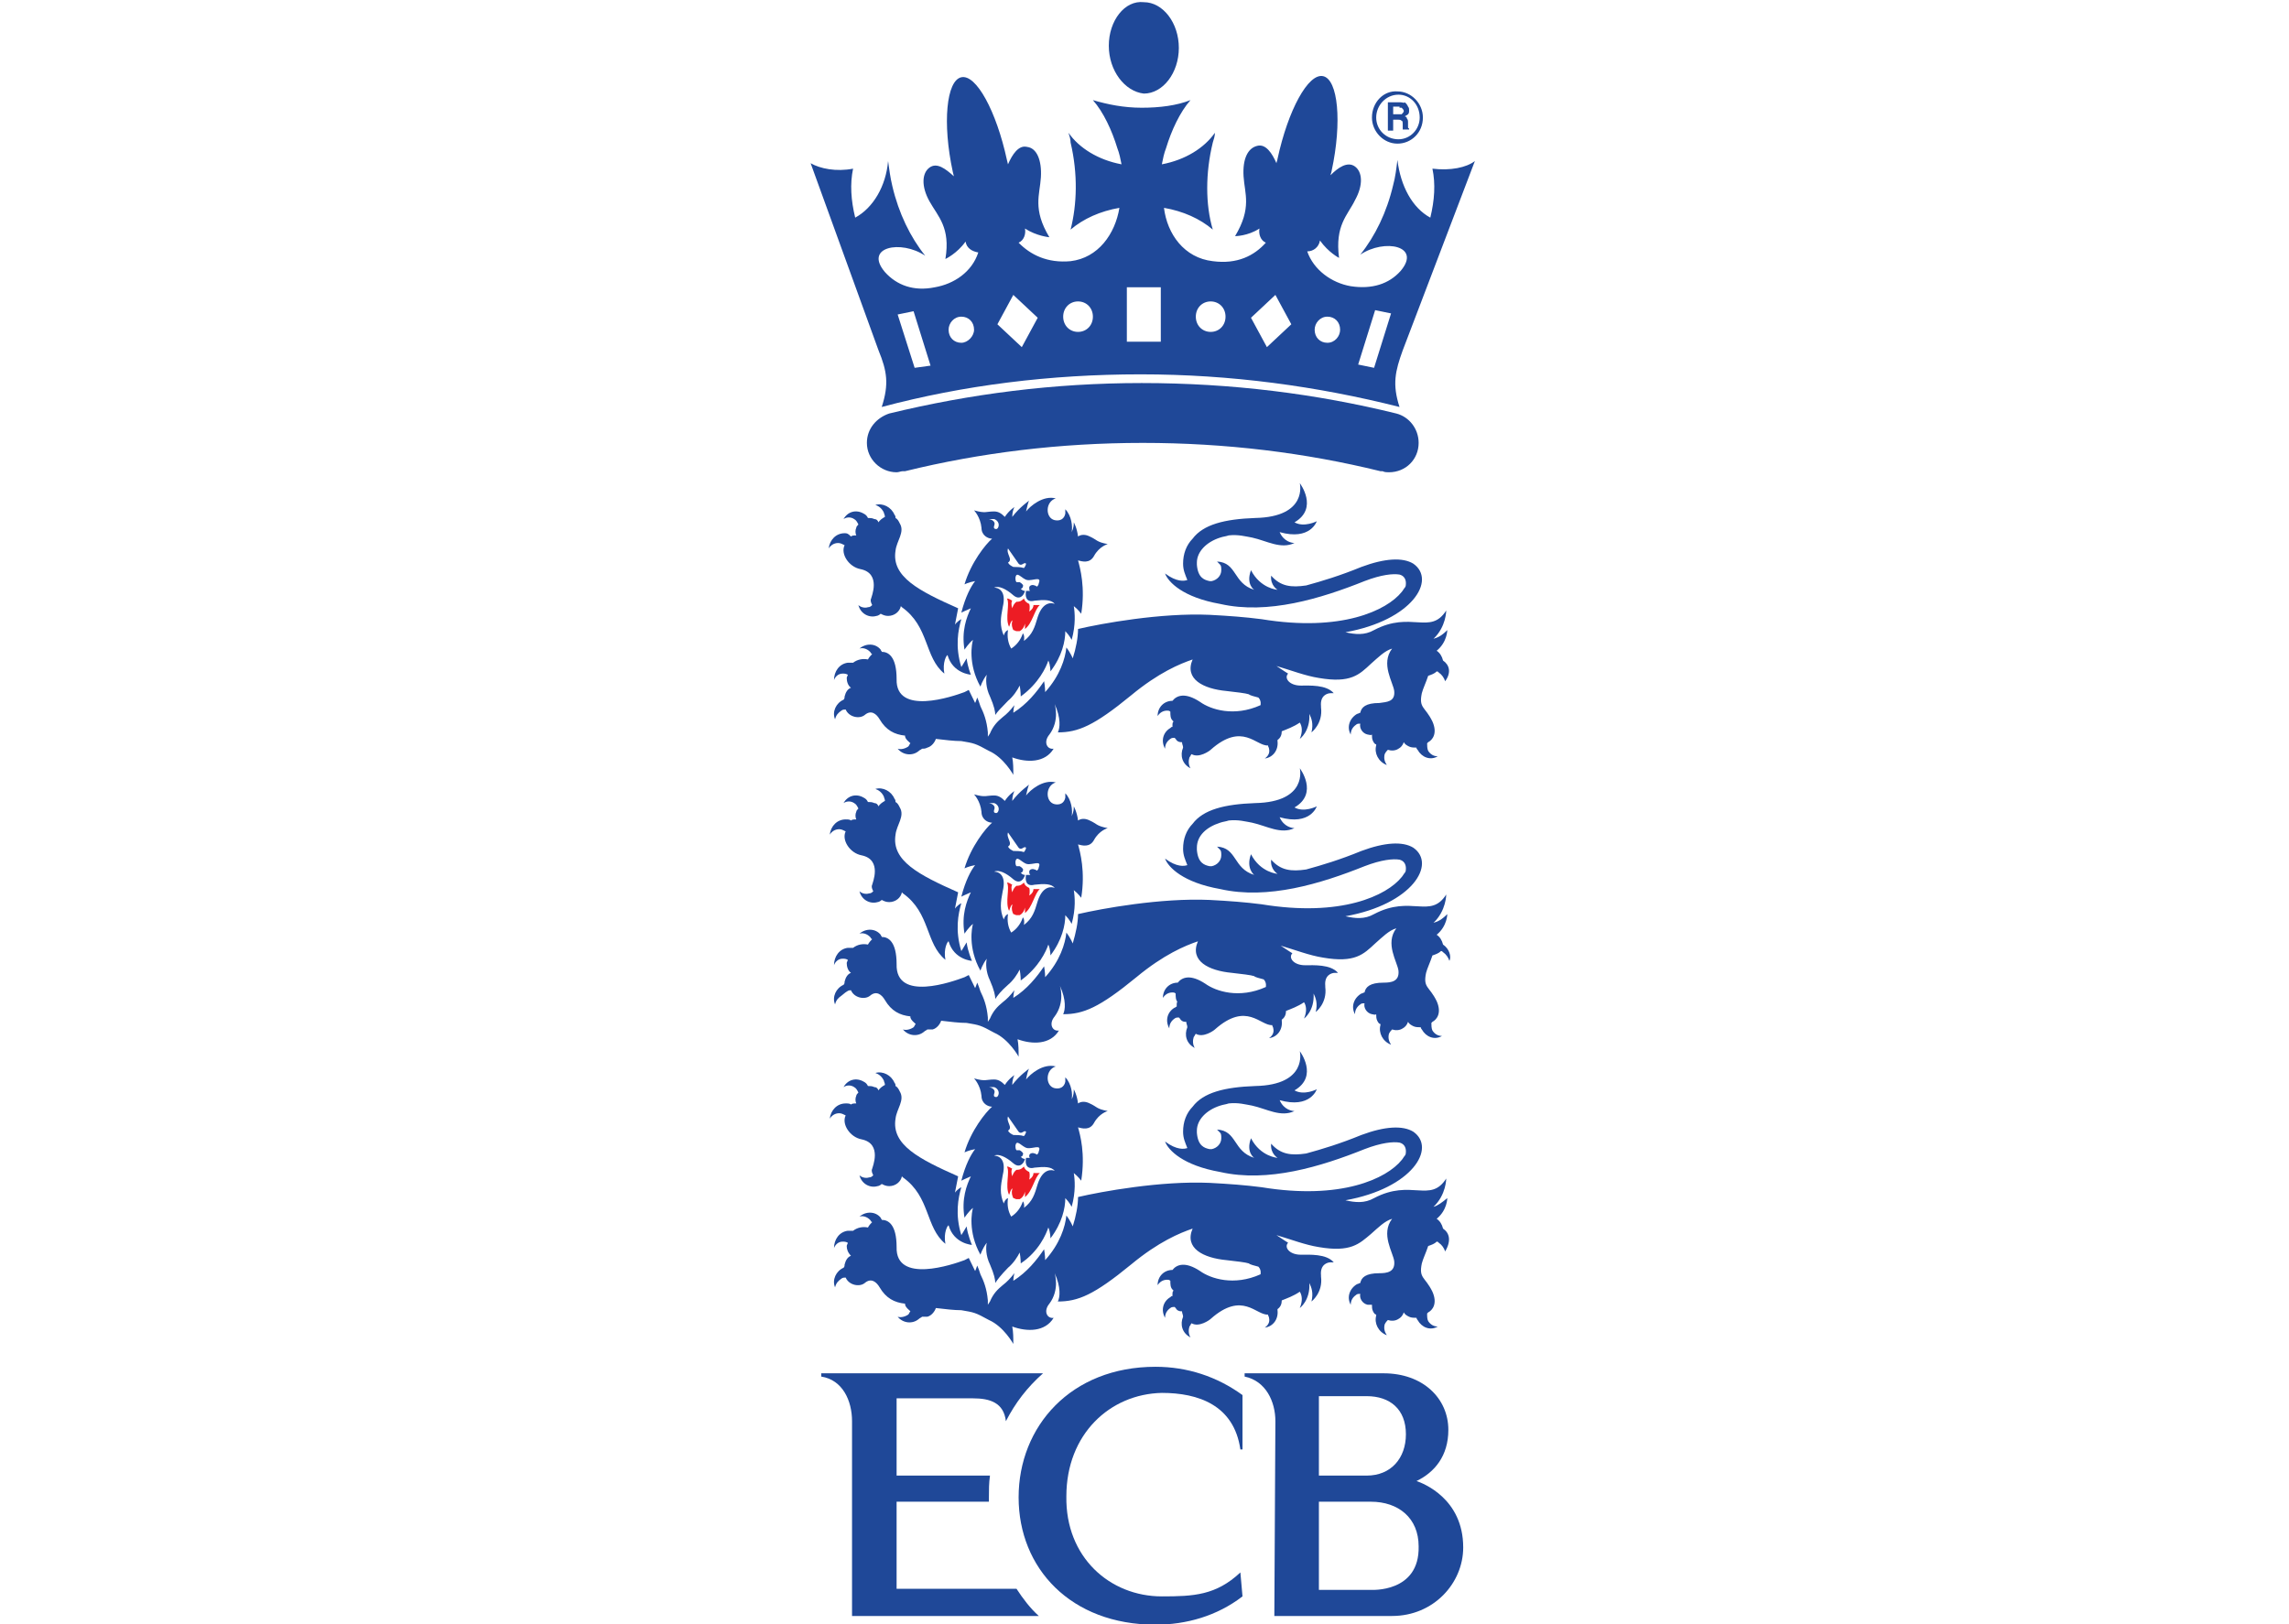
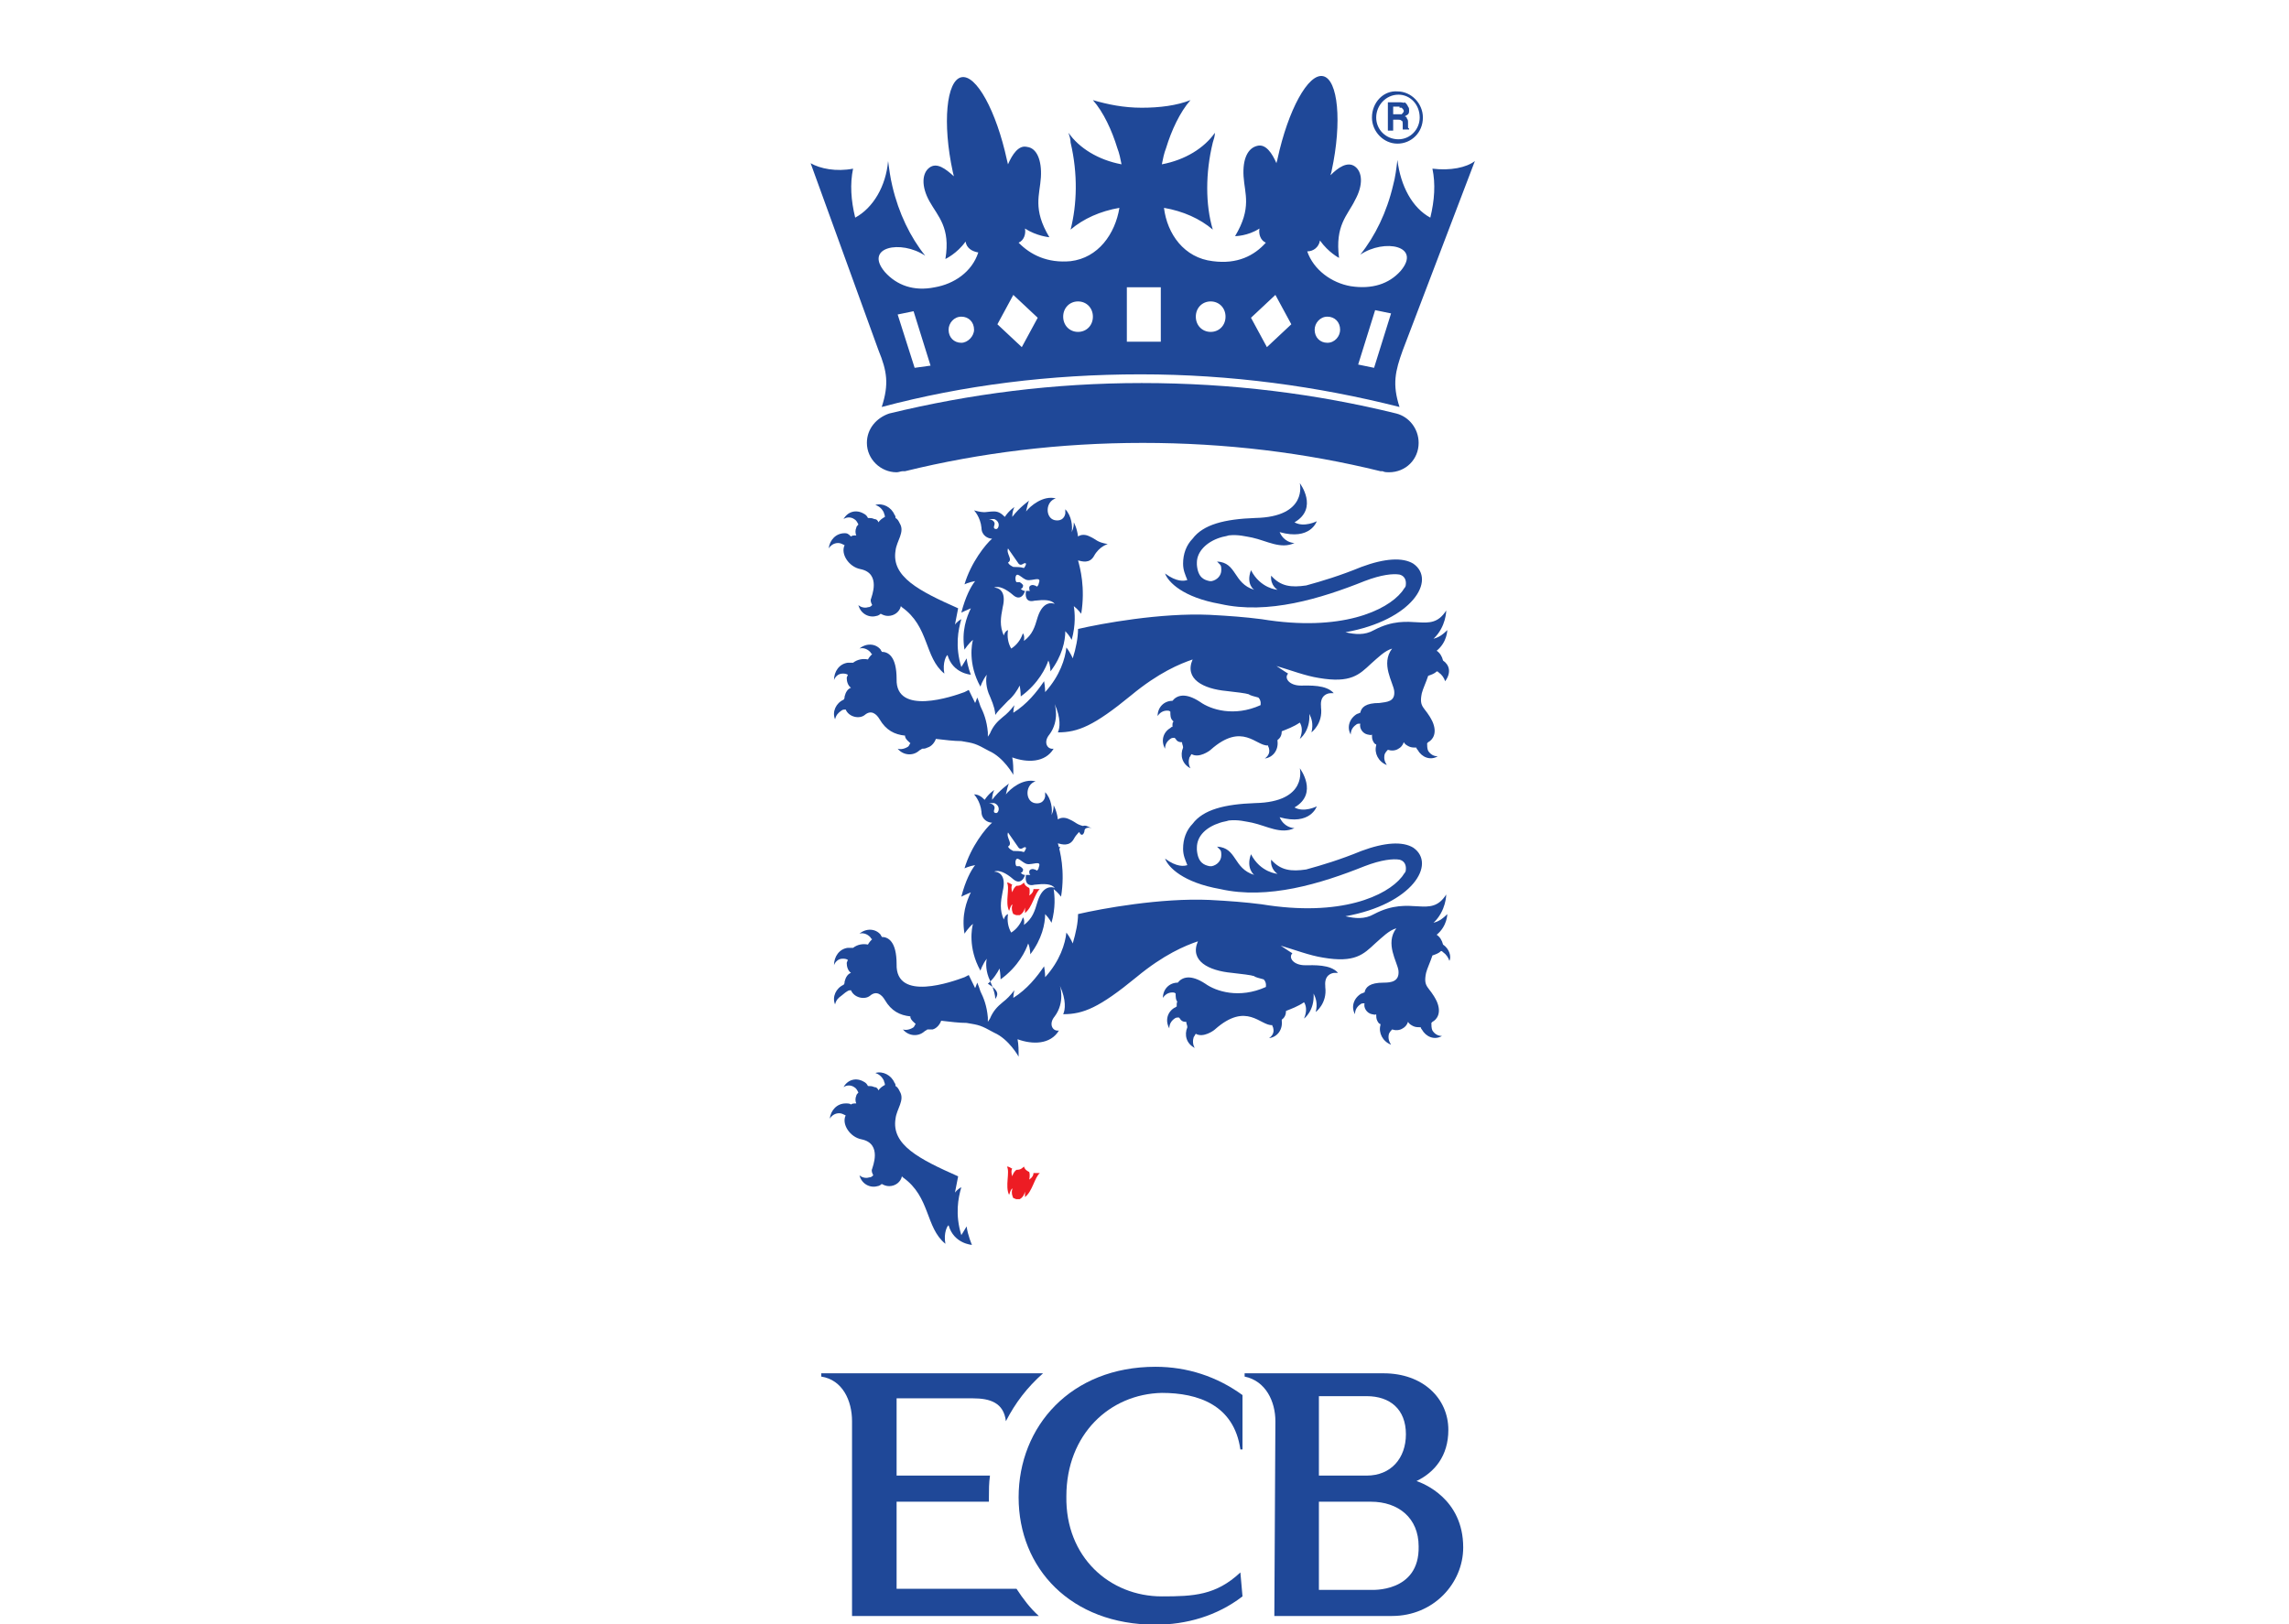
<svg xmlns="http://www.w3.org/2000/svg" viewBox="0 0 310 220">
  <g transform="scale(1.437,-1.474)">
    <g>
-       <path fill="#1F4898" d="M104.5-4.2c0,2.3,1.5,4.2,3.3,4.c1.8,0,3.3-1.9,3.3-4.2c0-2.3-1.5-4.2-3.3-4.2C106-8.4,104.5-6.5,104.5-4.2" />
-     </g>
+       </g>
    <g>
      <path fill="#1F4898" d="M131.6-38c1.2-0.3,2.1-1.4,2.1-2.7c0-1.5-1.2-2.7-2.8-2.7c-0.2,0-0.4,0-0.6,0.1c-0.1,0-0.1,0-0.2,0c-7.1,1.7-14.6,2.6-22.4,2.6c-7.8,0-15.3-0.9-22.4-2.6c-0.1,0-0.1,0-0.2,0c-0.2,0-0.4-0.1-0.6-0.1c-1.5,0-2.8,1.2-2.8,2.7c0,1.3,0.9,2.3,2.1,2.7c7.6,1.8,15.5,2.8,23.8,2.8C116.1-35.2,124.1-36.2,131.6-38L131.6-38z" />
    </g>
    <g>
      <path fill="#1F4898" d="M139-14.8c-0.8-0.6-2.3-0.9-4-0.7c0.3-1.4,0.2-2.9-0.2-4.5c-1.7,0.9-2.8,2.9-3.1,5.3c-0.1-0.8-0.2-1.6-0.4-2.3c-0.6-2.5-1.7-4.7-3.1-6.4c2.3,1.5,5.8,0.8,3.8-1.5c-1.1-1.2-2.7-1.7-4.7-1.4c-1.8,0.3-3.5,1.5-4.1,3.2c0.6,0,1.1,0.4,1.2,1c0.8-1.1,1.8-1.6,1.8-1.6c-0.4,3,0.8,3.9,1.5,5.3c0.8,1.4,0.7,2.6,0,3.1c-0.7,0.5-1.6-0.1-2.3-0.8c0,0.1,0.1,0.3,0.1,0.4c1,4.5,0.6,8.4-0.8,8.7c-1.4,0.3-3.3-3.1-4.3-7.6c0-0.1-0.1-0.3-0.1-0.4c-0.4,0.9-1,1.8-1.8,1.6c-0.9-0.2-1.4-1.2-1.3-2.8c0.1-1.6,0.8-2.9-0.8-5.5c0,0,1.2,0,2.3,0.7c-0.1-0.5,0.1-1.1,0.6-1.3c-1.1-1.2-2.7-2-5-1.7c-2.7,0.3-4.3,2.5-4.6,4.9c1.8-0.3,3.4-1,4.6-2c-0.7,2.3-0.7,5.2,0,8c0.1,0.3,0.2,0.6,0.2,0.9c-1-1.4-2.8-2.5-5-2.9c0.1,0.5,0.2,1,0.4,1.5c0.5,1.6,1.3,3.3,2.3,4.4c-1.3-0.5-2.9-0.7-4.6-0.7c-1.7,0-3.2,0.3-4.6,0.7c1-1.1,1.8-2.8,2.3-4.4c0.2-0.5,0.3-1,0.4-1.5c-2.2,0.4-4,1.5-5,2.9c0.1-0.3,0.2-0.6,0.2-0.9c0.7-2.9,0.6-5.7,0-8c1.2,1,2.8,1.7,4.6,2c-0.4-2.4-2-4.6-4.6-4.9c-2.2-0.2-3.8,0.6-4.9,1.7c0.5,0.2,0.7,0.8,0.6,1.3c1.1-0.7,2.3-0.8,2.3-0.8c-1.6,2.6-0.9,3.9-0.8,5.5c0.1,1.6-0.4,2.7-1.3,2.8c-0.8,0.2-1.4-0.7-1.8-1.6l-0.1,0.4c-1,4.5-2.9,7.9-4.3,7.6c-1.4-0.3-1.8-4.2-0.8-8.7l0.1-0.4c-0.8,0.7-1.6,1.3-2.3,0.8c-0.7-0.5-0.8-1.7,0-3.1c0.8-1.4,2-2.4,1.5-5.3c0,0,1.1,0.5,1.9,1.6c0.1-0.6,0.6-0.9,1.2-1c-0.6-1.8-2.3-2.9-4.1-3.2c-2-0.4-3.6,0.2-4.7,1.4c-2,2.3,1.5,3,3.8,1.5c-1.4,1.7-2.5,3.9-3.1,6.4c-0.2,0.8-0.3,1.6-0.4,2.3c-0.2-2.3-1.4-4.3-3.1-5.2c-0.4,1.6-0.5,3.1-0.2,4.5c-1.6-0.3-3.1,0-4,0.5l6.4-17.2c0.8-1.9,1-3.1,0.3-5.2c7.7,2,15.9,3,24.4,3c8.5,0,16.7-1.1,24.4-3c-0.7,2.1-0.4,3.3,0.3,5.2L139-14.8L139-14.8z M86.2-33.8l-1.6,4.9l1.5,0.3l1.6-5L86.2-33.8z M90.6-31.5c-0.7,0-1.2,0.5-1.2,1.2c0,0.6,0.5,1.2,1.2,1.2c0.7,0,1.2-0.5,1.2-1.2C91.8-30.9,91.2-31.5,90.6-31.5 M96.3-31.9L94-29.8l1.5,2.7l2.3-2.1L96.3-31.9L96.3-31.9z M101.6-30.5c-0.8,0-1.4,0.6-1.4,1.4c0,0.8,0.6,1.4,1.4,1.4c0.8,0,1.4-0.6,1.4-1.4C103-29.9,102.4-30.5,101.6-30.5 M109.4-31.4h-3.2v5h3.2V-31.4z M114.1-30.5c-0.8,0-1.4,0.6-1.4,1.4c0,0.8,0.6,1.4,1.4,1.4c0.8,0,1.4-0.6,1.4-1.4C115.5-29.9,114.9-30.5,114.1-30.5 M119.4-31.9l-1.5,2.7l2.3,2.1l1.5-2.7L119.4-31.9L119.4-31.9z M125.1-31.5c-0.7,0-1.2,0.5-1.2,1.2c0,0.6,0.5,1.2,1.2,1.2c0.7,0,1.2-0.5,1.2-1.2C126.3-30.9,125.8-31.5,125.1-31.5 M129.5-33.8l-1.5,0.3l1.6,5l1.5-0.3L129.5-33.8z" />
    </g>
    <g>
      <path fill="#1F4898" d="M129.3-10.8c0-1.3,1.1-2.4,2.4-2.4c1.3,0,2.4,1,2.4,2.4c0,1.3-1.1,2.4-2.4,2.4C130.4-8.3,129.3-9.4,129.3-10.8 M129.7-10.8c0,1.1,0.9,2.1,2.1,2.1c1.1,0,2-0.9,2-2.1c0-1.1-0.9-2-2-2C130.6-12.8,129.7-11.9,129.7-10.8" />
    </g>
    <g>
      <path fill="#1F4898" d="M131.9-9.9c0.1,0,0.2,0,0.2,0c0.1-0.1,0.2-0.2,0.2-0.3c0-0.1-0.1-0.2-0.2-0.3c-0.1,0-0.1,0-0.2,0h-0.6v0.7H131.9L131.9-9.9z M132-9.4h-1.2V-12h0.5v1h0.5c0.1,0,0.2,0,0.3-0.1c0.1,0,0.1-0.2,0.1-0.3l0-0.2c0-0.1,0-0.1,0-0.2c0,0,0-0.1,0-0.1h0.6v0.1c-0.1,0-0.1,0.1-0.1,0.1c0,0,0,0.1,0,0.2v0.2c0,0.2,0,0.3-0.1,0.4c0,0.1-0.1,0.2-0.2,0.2c0.1,0.1,0.2,0.1,0.3,0.2c0.1,0.1,0.1,0.2,0.1,0.4c0,0.1,0,0.2-0.1,0.3c0,0.1-0.1,0.1-0.1,0.2c-0.1,0.1-0.1,0.1-0.2,0.2C132.3-9.5,132.2-9.4,132-9.4" />
    </g>
    <g>
      <path fill="#1F4898" d="M93.3-135.6c-0.1-0.7-0.1-1.3-0.1-2c0-0.1,0-0.3,0-0.4h-8.7v-8l11.3,0c0.6-0.9,1.3-1.8,2.1-2.5H80.3v17.9c0,1.9-0.9,3.8-2.9,4.1v0.3h20.9c-1.5-1.3-2.6-2.7-3.5-4.4c-0.2,1.7-1.5,2.1-3.1,2.1h-7.2v-7.1L93.3-135.6L93.3-135.6z" />
    </g>
    <g>
      <path fill="#1F4898" d="M120.1-148.5l11.1,0c3.9,0,6.7,3,6.7,6.3c0,4.5-3.8,5.9-4.4,6.1c1.7,0.8,3,2.3,3,4.7c0,2.9-2.4,5.2-6.1,5.2h-13.1v-0.3c2-0.4,2.9-2.3,2.9-4.1L120.1-148.5L120.1-148.5z M124.3-128.3h4.5c2.2,0,3.7-1.2,3.7-3.5c0-2.2-1.4-3.8-3.7-3.8h-4.5V-128.3z M129.2-146.1h-4.9v8.1h4.9c2.6,0,4.5-1.5,4.5-4.1C133.8-146.4,129.2-146.1,129.2-146.1" />
    </g>
    <g>
      <path fill="#1F4898" d="M116.9-144.5c-2.3-2.1-4.4-2.2-7.4-2.2c-4.9,0-9.1,3.6-9,9.2c0,5.7,4.1,9.4,9,9.5c3.4,0,6.8-1.1,7.4-5.2l0.2,0v5c-2.4,1.7-5.2,2.6-8.2,2.6c-8,0-12.9-5.5-12.9-12c0-6.5,4.9-11.7,12.9-11.7c2.9,0,5.8,0.8,8.2,2.6L116.9-144.5z" />
    </g>
    <g>
      <path fill="#1F4898" d="M91.1-60.5c-0.3-0.5-0.5-0.8-0.5-0.8c-0.6,1.9-0.3,3.4,0,4.4c-0.4-0.2-0.6-0.5-0.6-0.5c0.1,0.5,0.2,1,0.3,1.5c-3.7,1.6-6.3,2.9-5.9,5.3c0.1,0.9,0.9,1.7,0.4,2.5c-0.1,0.2-0.2,0.4-0.4,0.5c0,0.1,0,0.2-0.1,0.3c-0.3,0.7-1.1,1.1-1.8,0.9c0.3-0.1,0.6-0.3,0.8-0.7c0-0.1,0.1-0.2,0.1-0.4c-0.2-0.1-0.5-0.3-0.6-0.5c-0.1,0.2-0.2,0.3-0.4,0.3c-0.2,0.1-0.4,0.1-0.6,0.1c-0.1,0.2-0.2,0.3-0.4,0.4c-0.7,0.4-1.5,0.2-1.9-0.5c0.3,0.2,0.7,0.2,1,0c0.2-0.1,0.3-0.3,0.4-0.5c-0.1-0.1-0.2-0.2-0.2-0.3c-0.1-0.2-0.1-0.5,0-0.7c-0.2,0-0.4,0-0.5-0.1C79.9-49,79.8-49,79.6-49c-0.8,0-1.4-0.6-1.5-1.4c0.2,0.3,0.5,0.5,0.9,0.5c0.2,0,0.4-0.1,0.6-0.2c-0.4-0.8,0.4-2,1.5-2.2c2-0.4,1-2.6,1-2.7c-0.1-0.2,0-0.4,0.1-0.6c-0.1-0.1-0.2-0.2-0.4-0.2c-0.3-0.1-0.7,0-0.9,0.2c0.2-0.8,1-1.2,1.7-1c0.1,0,0.3,0.1,0.4,0.2c0.2-0.1,0.4-0.2,0.7-0.2c0.6,0,1.1,0.4,1.2,0.9l0.1-0.1c2.6-1.8,2.1-4.6,4-6.1c-0.2,1,0.2,1.7,0.3,1.7c0.5-1.7,2.2-1.8,2.2-1.8S91.2-61.3,91.1-60.5" />
    </g>
    <g>
      <path fill="#1F4898" d="M93.8-65.7c0,0.3-0.1,0.8-0.5,1.7c-0.4,0.8-0.4,1.6-0.3,2c-0.4-0.5-0.6-1.1-0.6-1.1c-1.2,2.1-0.8,4-0.7,4.3c-0.4-0.3-0.8-0.9-0.8-0.9c-0.3,1.7,0.2,3,0.6,3.8c-0.5-0.2-0.9-0.4-0.9-0.4c0.4,1.5,0.9,2.4,1.3,2.9c-0.6-0.1-1-0.3-1-0.3c0.6,2,2,3.7,2.6,4.2c-0.4,0-1,0.3-1,1c-0.1,1-0.7,1.6-0.7,1.6c1.1-0.3,1.1-0.1,1.9-0.1c0.4,0,0.7-0.2,1-0.5c0.4,0.6,0.9,0.9,0.9,0.9c-0.1-0.2-0.2-0.5-0.2-0.9c0.7,0.9,1.6,1.5,1.6,1.5c-0.1-0.1-0.2-0.6-0.3-1c0.4,0.5,1.6,1.5,2.8,1.2c-1-0.3-1-1.8-0.1-2c0.5-0.1,0.9,0.1,1,0.6c0,0.1,0,0.3,0,0.4c0.6-0.6,0.7-1.6,0.6-2.1c0.2,0.4,0.2,0.7,0.2,0.9c0,0,0.3-0.5,0.4-1.3c0.3,0.2,0.7,0.2,1.1,0c0.7-0.3,0.6-0.5,1.7-0.7c0,0-0.8-0.2-1.3-1.1c-0.4-0.7-1.1-0.5-1.5-0.4c0.2-0.7,0.7-2.5,0.3-4.9c0,0-0.3,0.4-0.7,0.7c0.1-0.6,0.2-1.7-0.2-3.1c0,0-0.2,0.4-0.6,0.8c0-0.9-0.3-2.3-1.4-3.7c0,0,0,0.6-0.2,1c-0.2-0.6-0.9-2.1-2.6-3.3c0,0,0,0.5-0.1,1c-0.2-0.4-0.6-1-1.1-1.4C94.3-65.1,94-65.4,93.8-65.7L93.8-65.7L93.8-65.7z M101.9-50.6c0,0-0.2,0-0.2,0.4c0,0.3,0.4,0.5,0.7,0.4c0.2-0.1,0.5-0.2,0.5-0.2s-0.7,0.2-0.7-0.3C102.1-50.7,101.9-50.6,101.9-50.6 M93.2-47.7c0,0,0.7-0.1,0.5-0.6c-0.1-0.3,0.1-0.3,0.1-0.3c0,0,0.2-0.1,0.3,0.2c0.1,0.3-0.1,0.6-0.4,0.7C93.5-47.7,93.2-47.7,93.2-47.7 M97-54c0,0.2,0.3,0.3,0.5,0.2c0.1,0,0.2-0.1,0.2-0.1c0.1,0,0.2,0.2,0.2,0.3c0.3,0.7-0.6,0.2-1.1,0.3c-0.5,0.1-1,0.9-1.1,0.2c0-0.1,0-0.3,0.1-0.4c0.1,0,0.2,0,0.3,0c0.2-0.1,0.4-0.3,0.3-0.4c0-0.1-0.1-0.2-0.2-0.2c0.1-0.1,0.2-0.2,0.4-0.2c-0.1-0.4-0.5-0.9-1.1-0.4c-0.7,0.6-1.4,0.9-1.8,0.7c0.3,0,1.2-0.2,0.8-1.8c-0.2-1-0.3-1.7,0.1-2.6c0,0,0.1,0.4,0.4,0.5c-0.1-0.6,0-1.2,0.3-1.7c0.5,0.3,0.9,0.8,1.1,1.4c0.2-0.2,0.1-0.7,0.1-0.7c0.8,0.6,1,1.2,1.3,2.2c0.5,1.5,1.4,1.3,1.6,1.2c-0.3,0.4-1,0.4-1.9,0.3c-0.8-0.2-0.9,0.4-0.8,0.9c0.2,0,0.3,0,0.4,0C97-54.3,97-54.1,97-54 M98.7-52.9c-0.3,0.2-0.6,0.3-0.9,0.4c-0.1,0.2-0.1,0.4,0,0.4c0.2,0.1,0.2-0.5,0.6-0.3l1.5,0.7c0-0.6-0.9-0.6-0.6-1.1C99.2-52.9,99-52.9,98.7-52.9 M95-50.4c-0.2-0.5,0.5-1,0-1.3c0.1-0.2,0.3-0.3,0.5-0.4c0.3,0,0.7,0,1-0.1c0.1,0.1,0.2,0.3,0.2,0.4c-0.2,0.2-0.4-0.3-0.7,0L95-50.4z" />
    </g>
    <g>
-       <path fill="#ED1C24" d="M95.8-55.3c-0.3-0.2-0.4-0.6-0.4-0.6c-0.1,0.3-0.1,0.6,0,0.7c-0.2,0.1-0.3,0.2-0.5,0.2c0.3-0.5-0.2-1.8,0.2-2.6c0.1,0.2,0.1,0.4,0.3,0.6l0-0.1c-0.1-0.3,0-0.6,0.1-0.8c0.1,0,0.2-0.1,0.3-0.1c0.1,0,0.2,0,0.3,0c0.2,0.1,0.4,0.3,0.5,0.7l0,0.1c0-0.2,0-0.4,0-0.6c0.7,0.5,0.9,1.8,1.4,2.2c-0.2,0-0.4,0-0.6,0c0-0.2-0.1-0.4-0.4-0.6c0,0,0.1,0.4,0,0.7c-0.2,0.1-0.4,0.2-0.5,0.5C96.2-55.3,96-55.3,95.8-55.3" />
-     </g>
+       </g>
    <g>
      <path fill="#1F4898" d="M136-60.7c-0.1,0.4-0.3,0.7-0.6,0.9c1,0.8,1,1.9,1,1.9c-0.5-0.5-0.9-0.7-1.3-0.8c1.2,1.1,1.2,2.6,1.2,2.6c-1.5-2.3-3.3,0-6.8-1.8c-0.9-0.5-1.8-0.4-2.7-0.2c6.3,1.1,8.6,4.8,6.4,6.3c-1,0.6-2.7,0.5-4.9-0.3c-2-0.8-3.7-1.3-5.2-1.7c-1.4-0.2-2.4-0.1-3.3,0.9c-0.1-0.9,0.6-1.3,0.6-1.3s-1.6,0.1-2.5,1.8c-0.5-1.3,0.3-1.8,0.3-1.8c-2,0.6-1.6,2.5-3.5,2.6c0.1-0.1,0.2-0.2,0.3-0.3c0.1-0.1,0.1-0.3,0.1-0.5c0-0.5-0.4-0.9-0.9-1c-0.1,0-0.1,0-0.2,0c0,0,0,0,0,0c-0.5,0.1-1.1,0.3-1.2,1.5l0,0.2c0,1,0.9,1.9,2.2,2.3c0.3,0.1,0.5,0.1,0.8,0.2c0.9,0.1,1.6-0.1,2.2-0.2c1.4-0.3,2.7-1.1,4-0.5c-0.2,0-1,0.1-1.4,1c2.9-0.8,3.5,1,3.5,1s-1.2-0.6-2.1-0.1c2.3,1.3,0.5,3.6,0.5,3.6s0.8-3.1-4.2-3.2c-2.9-0.1-4.9-0.6-5.9-1.9c-0.6-0.6-0.9-1.4-0.9-2.3c0-0.6,0.2-1,0.4-1.5c-0.3-0.1-1-0.2-2.1,0.6c0.3-0.8,1.7-2.2,5.2-2.8c4.5-1,9.5,0.5,13.6,2.1c1.6,0.6,2.7,0.7,3.3,0.6c0.4-0.1,0.6-0.4,0.6-0.8c0-0.1,0-0.3-0.1-0.4c-0.1-0.1-0.2-0.3-0.3-0.4c-1.4-1.7-5.7-3.7-13.2-2.5c-1.6,0.2-3,0.3-4.9,0.4c-4.6,0.2-10.2-0.8-12.4-1.3c0-0.8-0.2-1.8-0.5-2.7c0,0-0.2,0.5-0.6,1c-0.1-1-0.6-2.6-2-4.1c0,0,0,0.5-0.1,1c-0.7-1-1.6-2.1-2.9-2.9c0,0,0,0.3,0.1,0.7c-0.4-0.5-0.7-0.8-1.1-1.1c-0.5-0.4-0.9-0.8-1.2-1.5l-0.2-0.3l0,0.4c-0.1,1.1-0.4,1.8-0.7,2.4c-0.1,0.3-0.2,0.6-0.3,0.8c-0.1-0.3-0.2-0.5-0.2-0.5c-0.2,0.4-0.4,0.8-0.6,1.2l-0.4-0.2c-1.1-0.4-6.5-2.2-6.4,1.2c0,2.1-0.8,2.5-1.4,2.5c0,0.1-0.1,0.1-0.1,0.2c-0.5,0.6-1.4,0.6-2,0.1c0.3,0.1,0.7,0,1-0.3c0.1-0.1,0.1-0.2,0.2-0.2c-0.1-0.1-0.3-0.3-0.4-0.5c-0.5,0.1-1,0-1.4-0.3c-0.1,0-0.3,0-0.5,0c-0.8-0.1-1.3-0.8-1.3-1.6c0.1,0.3,0.4,0.6,0.8,0.6c0.2,0,0.3,0,0.5-0.1c0-0.1-0.1-0.2-0.1-0.3c0-0.3,0.1-0.7,0.4-0.9c-0.3-0.1-0.5-0.4-0.6-0.8c0-0.1,0-0.2-0.1-0.3c-0.7-0.3-1.1-1.1-0.8-1.8c0.1,0.4,0.3,0.6,0.6,0.8c0.1,0.1,0.3,0.1,0.4,0.1c0.3-0.7,1.3-0.9,1.8-0.5c0.6,0.5,1.1,0.1,1.4-0.4c0.6-1,1.4-1.4,2.4-1.5c0,0,0-0.1,0-0.1c0.1-0.3,0.3-0.4,0.5-0.6c-0.1-0.1-0.1-0.2-0.2-0.3c-0.3-0.2-0.7-0.3-1-0.2c0.5-0.6,1.4-0.7,2-0.2c0.1,0.1,0.2,0.1,0.3,0.2c0.2,0,0.3,0,0.5,0.1c0.4,0.1,0.7,0.5,0.8,0.8c0.9-0.1,1.7-0.2,2.4-0.2c1.2-0.2,1.3-0.2,2.6-0.9c1.4-0.6,2.3-2.2,2.3-2.2c0,0.6,0,1.1-0.1,1.6c1.4-0.5,3.1-0.5,3.9,0.8c-0.6-0.1-1,0.6-0.4,1.3c1,1.3,0.5,2.8,0.5,2.8c0.6-1.3,0.5-2.2,0.3-2.6c1.9,0,3.4,0.6,6.9,3.4c2.6,2.1,4.6,2.9,5.8,3.3c-0.8-1.8,1-2.7,3.2-2.9c0.9-0.1,1.8-0.2,2.1-0.3c0.1-0.1,0.5-0.2,0.9-0.3c0.3-0.3,0.2-0.7,0.2-0.7c-2.5-1.1-4.7-0.4-5.7,0.3c-1.4,0.9-2.2,0.6-2.6,0.1c-0.8,0-1.4-0.6-1.4-1.4c0.2,0.3,0.5,0.5,0.9,0.5c0.1,0,0.2,0,0.3-0.1c0-0.3,0-0.6,0.2-0.8l0.1-0.1c-0.1-0.1-0.1-0.2-0.1-0.3c0-0.1,0-0.1,0-0.2c-0.1,0-0.1,0-0.2-0.1c-0.7-0.4-0.9-1.2-0.5-1.9c0,0.4,0.2,0.7,0.5,0.9c0.1,0.1,0.3,0.1,0.4,0.1c0,0,0.1-0.1,0.1-0.1c0.1-0.2,0.3-0.3,0.5-0.3c0,0,0.1,0,0.1,0c0-0.2,0.1-0.3,0.1-0.5c-0.3-0.7-0.1-1.5,0.7-1.9c-0.2,0.3-0.2,0.7-0.1,1c0.1,0.1,0.1,0.2,0.2,0.3c0.7-0.4,1.7,0.3,1.8,0.4c3,2.6,4.3,0.3,5.4,0.4c0-0.1,0.1-0.2,0.1-0.3c0.1-0.4-0.1-0.7-0.4-0.9c0.8,0.1,1.3,0.8,1.2,1.6l0,0.1c0.3,0.2,0.4,0.5,0.4,0.8c0.5,0.2,1.1,0.4,1.7,0.8c0.2-0.3,0.3-0.8,0-1.5c0,0,1,0.7,0.9,2.3c0.2-0.4,0.4-0.9,0.2-1.7c0,0,1.1,0.8,0.9,2.3l0,0.1c-0.1,1,0.6,1.2,0.9,1.2l0.3,0c-0.7,0.8-2.3,0.7-3.1,0.7c-1.1,0-1.6,0.7-1.2,1.1c0,0-0.5,0.3-1.1,0.7c1.4-0.4,2.7-0.9,4-1.1c3-0.5,3.8,0.3,4.9,1.3c0.7,0.6,1.3,1.2,2,1.4c-1.1-1.4,0.1-3.1,0.2-3.9c0.1-1-0.7-1-1.4-1.1c-1.3,0-1.7-0.4-1.8-0.9c-0.1,0-0.2-0.1-0.3-0.1c-0.7-0.4-1-1.2-0.6-1.9c0,0.4,0.2,0.7,0.5,0.9c0.1,0.1,0.2,0.1,0.4,0.1c-0.1-0.4,0.2-0.9,0.7-1c0.1,0,0.3-0.1,0.4,0c0-0.2,0-0.4,0.1-0.6c0.1-0.2,0.2-0.3,0.3-0.3l0-0.1c-0.2-0.7,0.2-1.5,1-1.8c-0.2,0.3-0.3,0.6-0.2,1c0.1,0.2,0.2,0.3,0.3,0.4c0.3-0.1,0.7-0.1,1,0.1c0.2,0.1,0.4,0.3,0.5,0.6c0.1-0.2,0.3-0.3,0.5-0.4c0.2-0.1,0.5-0.1,0.7-0.1c0-0.1,0-0.1,0.1-0.2c0.4-0.7,1.2-1,1.9-0.6c-0.4,0-0.7,0.2-0.9,0.5c-0.1,0.2-0.1,0.5-0.1,0.7l0.1,0.1c0.4,0.2,0.9,0.8,0.4,1.9c-0.7,1.4-1.3,1.2-1,2.6c0.1,0.4,0.4,1,0.6,1.6c0.3,0.1,0.6,0.2,0.8,0.4c0.1,0,0.1,0,0.2-0.1c0.3-0.2,0.5-0.5,0.6-0.8C136.8-61.8,136.6-61.1,136-60.7" />
    </g>
    <g>
      <path fill="#1F4898" d="M91.1-112.7c-0.3-0.5-0.5-0.8-0.5-0.8c-0.6,1.9-0.3,3.4,0,4.4c-0.4-0.2-0.6-0.5-0.6-0.5c0.1,0.5,0.2,1,0.3,1.5c-3.7,1.6-6.3,2.9-5.9,5.3c0.1,0.9,0.9,1.7,0.4,2.5c-0.1,0.2-0.2,0.4-0.4,0.5c0,0.1,0,0.2-0.1,0.3c-0.3,0.7-1.1,1.1-1.8,0.9c0.3-0.1,0.6-0.3,0.8-0.7c0-0.1,0.1-0.2,0.1-0.4c-0.2-0.1-0.5-0.3-0.6-0.5c-0.1,0.2-0.2,0.3-0.4,0.3c-0.2,0.1-0.4,0.1-0.6,0.1c-0.1,0.2-0.2,0.3-0.4,0.4c-0.7,0.4-1.5,0.2-1.9-0.5c0.3,0.2,0.7,0.2,1,0c0.2-0.1,0.3-0.3,0.4-0.5c-0.1-0.1-0.2-0.2-0.2-0.3c-0.1-0.2-0.1-0.5,0-0.7c-0.2,0-0.4,0-0.5-0.1c-0.1,0.1-0.3,0.1-0.5,0.1c-0.8,0-1.4-0.6-1.5-1.4c0.2,0.3,0.5,0.5,0.9,0.5c0.2,0,0.4-0.1,0.6-0.2c-0.4-0.8,0.4-2,1.5-2.2c2-0.4,1-2.6,1-2.7c-0.1-0.2,0-0.4,0.1-0.6c-0.1-0.1-0.2-0.2-0.4-0.2c-0.3-0.1-0.7,0-0.9,0.2c0.2-0.8,1-1.2,1.7-1c0.1,0,0.3,0.1,0.4,0.2c0.2-0.1,0.4-0.2,0.7-0.2c0.6,0,1.1,0.4,1.2,0.9l0.1-0.1c2.6-1.8,2.1-4.6,4-6.1c-0.2,1,0.2,1.7,0.3,1.7c0.5-1.7,2.2-1.8,2.2-1.8S91.2-113.5,91.1-112.7" />
    </g>
    <g>
-       <path fill="#1F4898" d="M93.8-117.9c0,0.3-0.1,0.8-0.5,1.7c-0.4,0.8-0.4,1.6-0.3,2c-0.4-0.5-0.6-1.1-0.6-1.1c-1.2,2.1-0.8,4-0.7,4.3c-0.4-0.3-0.8-0.9-0.8-0.9c-0.3,1.7,0.2,3,0.6,3.8c-0.5-0.2-0.9-0.4-0.9-0.4c0.4,1.5,0.9,2.4,1.3,2.9c-0.6-0.1-1-0.3-1-0.3c0.6,2,2,3.7,2.6,4.2c-0.4,0-1,0.3-1,1c-0.1,1-0.7,1.6-0.7,1.6c1.1-0.3,1.1-0.1,1.9-0.1c0.4,0,0.7-0.2,1-0.5c0.4,0.6,0.9,0.9,0.9,0.9c-0.1-0.2-0.2-0.5-0.2-0.9c0.7,0.9,1.6,1.5,1.6,1.5c-0.1-0.1-0.2-0.5-0.3-1c0.4,0.5,1.6,1.5,2.8,1.2c-1-0.3-1-1.8-0.1-2c0.5-0.1,0.9,0.1,1,0.6c0,0.1,0,0.3,0,0.4c0.6-0.6,0.7-1.6,0.6-2c0.2,0.3,0.2,0.7,0.2,0.9c0,0,0.3-0.5,0.4-1.3c0.3,0.2,0.7,0.2,1.1,0c0.7-0.3,0.6-0.5,1.7-0.7c0,0-0.8-0.2-1.3-1.1c-0.4-0.7-1.1-0.5-1.5-0.4c0.2-0.7,0.7-2.4,0.3-4.9c0,0-0.3,0.4-0.7,0.7c0.1-0.6,0.2-1.7-0.2-3.1c0,0-0.2,0.4-0.6,0.8c0-0.9-0.3-2.3-1.4-3.7c0,0,0,0.6-0.2,1c-0.2-0.6-0.9-2.2-2.6-3.3c0,0,0,0.5-0.1,1c-0.2-0.4-0.6-1-1.1-1.4C94.3-117.2,94-117.6,93.8-117.9L93.8-117.9L93.8-117.9z M101.9-102.8c0,0-0.2,0.1-0.2,0.4c0,0.3,0.4,0.5,0.7,0.4c0.2-0.1,0.5-0.2,0.5-0.2s-0.7,0.2-0.7-0.3C102.1-102.9,101.9-102.8,101.9-102.8 M93.2-99.9c0,0,0.7-0.1,0.5-0.6c-0.1-0.3,0.1-0.3,0.1-0.3c0,0,0.2-0.1,0.3,0.2c0.1,0.3-0.1,0.6-0.4,0.7C93.5-99.9,93.2-99.9,93.2-99.9 M97-106.2c0,0.2,0.3,0.3,0.5,0.2c0.1,0,0.2-0.1,0.2-0.1c0.1,0,0.2,0.2,0.2,0.3c0.3,0.7-0.6,0.2-1.1,0.3c-0.5,0.1-1,0.9-1.1,0.2c0-0.1,0-0.3,0.1-0.4c0.1,0,0.2,0,0.3,0c0.2-0.1,0.4-0.3,0.3-0.4c0-0.1-0.1-0.2-0.2-0.2c0.1-0.1,0.2-0.2,0.4-0.2c-0.1-0.4-0.5-0.9-1.1-0.4c-0.7,0.6-1.4,0.9-1.8,0.7c0.3,0,1.2-0.2,0.8-1.8c-0.2-1-0.3-1.7,0.1-2.6c0,0,0.1,0.4,0.4,0.5c-0.1-0.6,0-1.2,0.3-1.7c0.5,0.3,0.9,0.8,1.1,1.4c0.2-0.2,0.1-0.7,0.1-0.6c0.8,0.6,1,1.2,1.3,2.2c0.5,1.5,1.4,1.3,1.6,1.2c-0.3,0.4-1,0.4-1.9,0.3c-0.8-0.2-0.9,0.4-0.8,0.9c0.2,0,0.3,0,0.4,0C97-106.4,97-106.3,97-106.2 M98.7-105.1c-0.3,0.2-0.6,0.3-0.9,0.4c-0.1,0.2-0.1,0.4,0,0.4c0.2,0.1,0.2-0.5,0.6-0.3l1.5,0.7c0-0.6-0.9-0.6-0.6-1.1C99.2-105.1,99-105.1,98.7-105.1 M95-102.6c-0.2-0.5,0.5-1,0-1.3c0.1-0.2,0.3-0.3,0.5-0.4c0.3,0,0.7,0,1-0.1c0.1,0.1,0.2,0.3,0.2,0.4c-0.2,0.2-0.4-0.3-0.7,0L95-102.6z" />
-     </g>
+       </g>
    <g>
      <path fill="#ED1C24" d="M95.8-107.5c-0.3-0.2-0.4-0.6-0.4-0.6c-0.1,0.3-0.1,0.6,0,0.7c-0.2,0.1-0.3,0.2-0.5,0.2c0.3-0.5-0.2-1.8,0.2-2.6c0.1,0.2,0.1,0.4,0.3,0.6l0-0.1c-0.1-0.3,0-0.6,0.1-0.8c0.1,0,0.2-0.1,0.3-0.1c0.1,0,0.2,0,0.3,0c0.2,0.1,0.4,0.3,0.5,0.7l0,0.1c0-0.2,0-0.4,0-0.6c0.7,0.5,0.9,1.8,1.4,2.2c-0.2,0-0.4,0-0.6,0c0-0.2-0.1-0.4-0.4-0.6c0,0,0.1,0.4,0,0.7c-0.2,0.1-0.4,0.2-0.5,0.5C96.2-107.5,96-107.5,95.8-107.5" />
    </g>
    <g>
-       <path fill="#1F4898" d="M136-112.9c-0.1,0.4-0.3,0.7-0.6,0.9c1,0.8,1,1.9,1,1.9c-0.5-0.4-0.9-0.7-1.3-0.8c1.2,1.1,1.2,2.6,1.2,2.6c-1.5-2.3-3.3,0-6.8-1.8c-0.9-0.5-1.8-0.4-2.7-0.2c6.3,1.1,8.6,4.8,6.4,6.3c-1,0.6-2.7,0.5-4.9-0.3c-2-0.8-3.7-1.3-5.2-1.7c-1.4-0.2-2.4-0.1-3.3,0.9c-0.1-0.9,0.6-1.3,0.6-1.3s-1.6,0.1-2.5,1.8c-0.5-1.3,0.3-1.8,0.3-1.8c-2,0.6-1.6,2.5-3.5,2.6c0.1-0.1,0.2-0.2,0.3-0.3c0.1-0.1,0.1-0.3,0.1-0.5c0-0.5-0.4-0.9-0.9-1c-0.1,0-0.1,0-0.2,0h0c-0.5,0.1-1.1,0.3-1.2,1.5l0,0.2c0,1,0.9,1.9,2.2,2.3c0.3,0.1,0.5,0.1,0.8,0.2c0.9,0.1,1.6-0.1,2.2-0.2c1.4-0.3,2.7-1.1,4-0.5c-0.2,0-1,0.1-1.4,1c2.9-0.8,3.5,1,3.5,1s-1.2-0.6-2.1-0.1c2.3,1.3,0.5,3.6,0.5,3.6s0.8-3.1-4.2-3.2c-2.9-0.1-4.9-0.6-5.9-1.9c-0.6-0.6-0.9-1.4-0.9-2.3c0-0.6,0.2-1,0.4-1.5c-0.3-0.1-1-0.2-2.1,0.6c0.3-0.8,1.7-2.2,5.2-2.8c4.5-1,9.5,0.5,13.6,2.1c1.6,0.6,2.7,0.7,3.3,0.6c0.4-0.1,0.6-0.4,0.6-0.8c0-0.1,0-0.3-0.1-0.4c-0.1-0.1-0.2-0.3-0.3-0.4c-1.4-1.7-5.7-3.7-13.2-2.5c-1.6,0.2-3,0.3-4.9,0.4c-4.6,0.2-10.2-0.8-12.4-1.3c0-0.8-0.2-1.8-0.5-2.7c0,0-0.2,0.5-0.6,1c-0.1-1-0.6-2.6-2-4.1c0,0,0,0.5-0.1,1c-0.7-1-1.6-2.1-2.9-2.9c0,0,0,0.3,0.1,0.7c-0.4-0.5-0.7-0.8-1.1-1.1c-0.5-0.4-0.9-0.8-1.2-1.5l-0.2-0.3l0,0.4c-0.1,1.1-0.4,1.8-0.7,2.4c-0.1,0.3-0.2,0.6-0.3,0.8c-0.1-0.3-0.2-0.5-0.2-0.5c-0.2,0.4-0.4,0.8-0.6,1.2l-0.4-0.2c-1.1-0.4-6.5-2.2-6.4,1.2c0,2.1-0.8,2.5-1.4,2.5c0,0.1-0.1,0.1-0.1,0.2c-0.5,0.6-1.4,0.6-2,0.1c0.3,0.1,0.7,0,1-0.3c0.1-0.1,0.1-0.2,0.2-0.2c-0.1-0.1-0.3-0.3-0.4-0.5c-0.5,0.1-1,0-1.4-0.3c-0.1,0-0.3,0-0.5,0c-0.8-0.1-1.3-0.8-1.3-1.6c0.1,0.3,0.4,0.6,0.8,0.6c0.2,0,0.3,0,0.5-0.1c0-0.1-0.1-0.2-0.1-0.3c0-0.3,0.1-0.6,0.4-0.9c-0.3-0.1-0.5-0.4-0.6-0.8c0-0.1,0-0.2-0.1-0.3c-0.7-0.3-1.1-1.1-0.8-1.8c0.1,0.4,0.3,0.6,0.6,0.8c0.1,0.1,0.3,0.1,0.4,0.1c0.3-0.7,1.3-0.9,1.8-0.5c0.6,0.5,1.1,0.1,1.4-0.4c0.6-1,1.4-1.4,2.4-1.5c0,0,0-0.1,0-0.1c0.1-0.3,0.3-0.4,0.5-0.6c-0.1-0.1-0.1-0.2-0.2-0.3c-0.3-0.2-0.7-0.3-1-0.2c0.5-0.6,1.4-0.7,2-0.2c0.1,0.1,0.2,0.1,0.3,0.2c0.2,0,0.3,0,0.5,0c0.4,0.1,0.7,0.5,0.8,0.8c0.9-0.1,1.7-0.2,2.4-0.2c1.2-0.2,1.3-0.2,2.6-0.9c1.4-0.6,2.3-2.2,2.3-2.2c0,0.6,0,1.1-0.1,1.6c1.4-0.5,3.1-0.5,3.9,0.8c-0.6-0.1-1,0.6-0.4,1.3c1,1.3,0.5,2.8,0.5,2.8c0.6-1.3,0.5-2.2,0.3-2.6c1.9,0,3.4,0.6,6.9,3.4c2.6,2.1,4.6,2.9,5.8,3.3c-0.8-1.8,1-2.7,3.2-2.9c0.9-0.1,1.8-0.2,2.1-0.3c0.1-0.1,0.5-0.2,0.9-0.3c0.3-0.3,0.2-0.7,0.2-0.7c-2.5-1.1-4.7-0.4-5.7,0.3c-1.4,0.9-2.2,0.6-2.6,0.1c-0.8,0-1.4-0.6-1.4-1.4c0.2,0.3,0.5,0.5,0.9,0.5c0.1,0,0.2,0,0.3-0.1c0-0.3,0-0.6,0.2-0.8l0.1-0.1c-0.1-0.1-0.1-0.2-0.1-0.3c0-0.1,0-0.1,0-0.2c-0.1,0-0.1,0-0.2-0.1c-0.7-0.4-0.9-1.2-0.5-1.9c0,0.4,0.2,0.7,0.5,0.9c0.1,0.1,0.3,0.1,0.4,0.1c0,0,0.1-0.1,0.1-0.1c0.1-0.2,0.3-0.3,0.5-0.3c0,0,0.1,0,0.1,0c0-0.2,0.1-0.3,0.1-0.5c-0.3-0.7-0.1-1.5,0.7-1.9c-0.2,0.3-0.2,0.7-0.1,1c0.1,0.1,0.1,0.2,0.2,0.3c0.7-0.4,1.7,0.3,1.8,0.4c3,2.6,4.3,0.3,5.4,0.4c0-0.1,0.1-0.2,0.1-0.3c0.1-0.4-0.1-0.7-0.4-0.9c0.8,0.1,1.3,0.8,1.2,1.6l0,0.1c0.3,0.2,0.4,0.5,0.4,0.8c0.5,0.2,1.1,0.4,1.7,0.8c0.2-0.3,0.3-0.8,0-1.5c0,0,1,0.7,0.9,2.3c0.2-0.4,0.4-0.9,0.2-1.7c0,0,1.1,0.8,0.9,2.3l0,0.1c-0.1,1,0.6,1.2,0.9,1.2l0.3,0c-0.7,0.8-2.3,0.7-3.1,0.7c-1.1,0-1.6,0.7-1.2,1.1c0,0-0.5,0.3-1.1,0.7c1.4-0.4,2.7-0.9,4-1.1c3-0.5,3.8,0.3,4.9,1.2c0.7,0.6,1.3,1.2,2,1.4c-1.1-1.4,0.1-3.1,0.2-3.9c0.1-1-0.7-1.1-1.4-1.1c-1.3,0-1.7-0.4-1.8-0.9c-0.1,0-0.2-0.1-0.3-0.1c-0.7-0.4-1-1.2-0.6-1.9c0,0.4,0.2,0.7,0.5,0.9c0.1,0.1,0.2,0.1,0.4,0.1c-0.1-0.4,0.2-0.9,0.7-1c0.1,0,0.3,0,0.4,0c0-0.2,0-0.4,0.1-0.6c0.1-0.2,0.2-0.3,0.3-0.3l0-0.1c-0.2-0.7,0.2-1.5,1-1.8c-0.2,0.3-0.3,0.6-0.2,1c0.1,0.2,0.2,0.3,0.3,0.4c0.3-0.1,0.7-0.1,1,0.1c0.2,0.1,0.4,0.3,0.5,0.6c0.1-0.2,0.3-0.3,0.5-0.4c0.2-0.1,0.5-0.1,0.7-0.1c0,0,0-0.1,0.1-0.2c0.4-0.7,1.2-1,1.9-0.6c-0.4,0-0.7,0.2-0.9,0.5c-0.1,0.2-0.1,0.4-0.1,0.7l0.1,0.1c0.4,0.2,0.9,0.8,0.4,1.9c-0.7,1.4-1.3,1.2-1,2.6c0.1,0.4,0.4,1,0.6,1.6c0.3,0.1,0.6,0.2,0.8,0.4c0.1,0,0.1,0,0.2-0.1c0.3-0.2,0.5-0.5,0.6-0.8C136.8-114,136.6-113.3,136-112.9" />
-     </g>
+       </g>
    <g>
-       <path fill="#1F4898" d="M91.1-86.6c-0.3-0.5-0.5-0.8-0.5-0.8c-0.6,1.9-0.3,3.4,0,4.4c-0.4-0.2-0.6-0.5-0.6-0.5c0.1,0.5,0.2,1,0.3,1.5c-3.7,1.6-6.3,2.9-5.9,5.3c0.1,0.9,0.9,1.7,0.4,2.5c-0.1,0.2-0.2,0.4-0.4,0.5c0,0.1,0,0.2-0.1,0.3c-0.3,0.7-1.1,1.1-1.8,0.9c0.3-0.1,0.6-0.3,0.8-0.7c0-0.1,0.1-0.2,0.1-0.4c-0.2-0.1-0.5-0.3-0.6-0.5c-0.1,0.2-0.2,0.3-0.4,0.3c-0.2,0.1-0.4,0.1-0.6,0.1c-0.1,0.2-0.2,0.3-0.4,0.4c-0.7,0.4-1.5,0.2-1.9-0.5c0.3,0.2,0.7,0.2,1,0c0.2-0.1,0.3-0.3,0.4-0.5c-0.1-0.1-0.2-0.2-0.2-0.3c-0.1-0.2-0.1-0.5,0-0.7c-0.2,0-0.4,0-0.5-0.1c-0.1,0.1-0.3,0.1-0.5,0.1c-0.8,0-1.4-0.6-1.5-1.4c0.2,0.3,0.5,0.5,0.9,0.5c0.2,0,0.4-0.1,0.6-0.2c-0.4-0.8,0.4-2,1.5-2.2c2-0.4,1-2.6,1-2.7c-0.1-0.2,0-0.4,0.1-0.6c-0.1-0.1-0.2-0.2-0.4-0.2c-0.3-0.1-0.7,0-0.9,0.2c0.2-0.8,1-1.2,1.7-1c0.1,0,0.3,0.1,0.4,0.2c0.2-0.1,0.4-0.2,0.7-0.2c0.6,0,1.1,0.4,1.2,0.9l0.1-0.1c2.6-1.8,2.1-4.6,4-6.1c-0.2,1,0.2,1.7,0.3,1.7c0.5-1.7,2.2-1.8,2.2-1.8S91.2-87.4,91.1-86.6" />
-     </g>
+       </g>
    <g>
-       <path fill="#1F4898" d="M93.8-91.8c0,0.3-0.1,0.8-0.5,1.7c-0.4,0.8-0.4,1.6-0.3,2c-0.4-0.5-0.6-1.1-0.6-1.1c-1.2,2.1-0.8,4-0.7,4.3c-0.4-0.3-0.8-0.9-0.8-0.9c-0.3,1.7,0.2,3,0.6,3.8c-0.5-0.2-0.9-0.4-0.9-0.4c0.4,1.5,0.9,2.4,1.3,2.9c-0.6-0.1-1-0.3-1-0.3c0.6,2,2,3.7,2.6,4.2c-0.4,0-1,0.3-1,1c-0.1,1-0.7,1.6-0.7,1.6c1.1-0.3,1.1-0.1,1.9-0.1c0.4,0,0.7-0.2,1-0.5c0.4,0.6,0.9,0.9,0.9,0.9c-0.1-0.2-0.2-0.5-0.2-0.9c0.7,0.9,1.6,1.5,1.6,1.5c-0.1-0.1-0.2-0.6-0.3-1c0.4,0.5,1.6,1.5,2.8,1.2c-1-0.3-1-1.8-0.1-2c0.5-0.1,0.9,0.1,1,0.6c0,0.1,0,0.3,0,0.4c0.6-0.6,0.7-1.6,0.6-2.1c0.2,0.4,0.2,0.7,0.2,0.9c0,0,0.3-0.5,0.4-1.3c0.3,0.2,0.7,0.2,1.1,0c0.7-0.3,0.6-0.5,1.7-0.7c0,0-0.8-0.2-1.3-1.1c-0.4-0.7-1.1-0.5-1.5-0.4c0.2-0.7,0.7-2.5,0.3-4.9c0,0-0.3,0.4-0.7,0.7c0.1-0.6,0.2-1.7-0.2-3.1c0,0-0.2,0.4-0.6,0.8c0-0.9-0.3-2.3-1.4-3.7c0,0,0,0.6-0.2,1c-0.2-0.6-0.9-2.1-2.6-3.3c0,0,0,0.5-0.1,1c-0.2-0.4-0.6-1-1.1-1.4C94.3-91.1,94-91.5,93.8-91.8L93.8-91.8L93.8-91.8z M101.9-76.7c0,0-0.2,0.1-0.2,0.4c0,0.3,0.4,0.5,0.7,0.4c0.2-0.1,0.5-0.2,0.5-0.2s-0.7,0.2-0.7-0.3C102.1-76.8,101.9-76.7,101.9-76.7 M93.2-73.8c0,0,0.7-0.1,0.5-0.6c-0.1-0.3,0.1-0.3,0.1-0.3c0,0,0.2-0.1,0.3,0.2c0.1,0.3-0.1,0.6-0.4,0.7C93.5-73.8,93.2-73.8,93.2-73.8 M97-80.1c0,0.2,0.3,0.3,0.5,0.2c0.1,0,0.2-0.1,0.2-0.1c0.1,0,0.2,0.2,0.2,0.3c0.3,0.7-0.6,0.2-1.1,0.3c-0.5,0.1-1,0.9-1.1,0.2c0-0.1,0-0.3,0.1-0.4c0.1,0,0.2,0,0.3,0c0.2-0.1,0.4-0.3,0.3-0.4c0-0.1-0.1-0.2-0.2-0.2c0.1-0.1,0.2-0.2,0.4-0.2c-0.1-0.4-0.5-0.9-1.1-0.4c-0.7,0.6-1.4,0.9-1.8,0.7c0.3,0,1.2-0.2,0.8-1.8c-0.2-1-0.3-1.7,0.1-2.6c0,0,0.1,0.4,0.4,0.5c-0.1-0.6,0-1.2,0.3-1.7c0.5,0.3,0.9,0.8,1.1,1.4c0.2-0.2,0.1-0.7,0.1-0.7c0.8,0.6,1,1.2,1.3,2.2c0.5,1.5,1.4,1.3,1.6,1.2c-0.3,0.4-1,0.4-1.9,0.3c-0.8-0.2-0.9,0.4-0.8,0.9c0.2,0,0.3,0,0.4,0C97-80.3,97-80.2,97-80.1 M98.7-79c-0.3,0.2-0.6,0.3-0.9,0.4c-0.1,0.2-0.1,0.4,0,0.4c0.2,0.1,0.2-0.5,0.6-0.3l1.5,0.7c0-0.5-0.9-0.6-0.6-1.1C99.2-79,99-79,98.7-79 M95-76.5c-0.2-0.5,0.5-1,0-1.3c0.1-0.2,0.3-0.3,0.5-0.4c0.3,0,0.7,0,1-0.1c0.1,0.1,0.2,0.3,0.2,0.4c-0.2,0.2-0.4-0.3-0.7,0L95-76.5z" />
+       <path fill="#1F4898" d="M93.8-91.8c0,0.3-0.1,0.8-0.5,1.7c-0.4,0.8-0.4,1.6-0.3,2c-0.4-0.5-0.6-1.1-0.6-1.1c-1.2,2.1-0.8,4-0.7,4.3c-0.4-0.3-0.8-0.9-0.8-0.9c-0.3,1.7,0.2,3,0.6,3.8c-0.5-0.2-0.9-0.4-0.9-0.4c0.4,1.5,0.9,2.4,1.3,2.9c-0.6-0.1-1-0.3-1-0.3c0.6,2,2,3.7,2.6,4.2c-0.4,0-1,0.3-1,1c-0.1,1-0.7,1.6-0.7,1.6c0.4,0,0.7-0.2,1-0.5c0.4,0.6,0.9,0.9,0.9,0.9c-0.1-0.2-0.2-0.5-0.2-0.9c0.7,0.9,1.6,1.5,1.6,1.5c-0.1-0.1-0.2-0.6-0.3-1c0.4,0.5,1.6,1.5,2.8,1.2c-1-0.3-1-1.8-0.1-2c0.5-0.1,0.9,0.1,1,0.6c0,0.1,0,0.3,0,0.4c0.6-0.6,0.7-1.6,0.6-2.1c0.2,0.4,0.2,0.7,0.2,0.9c0,0,0.3-0.5,0.4-1.3c0.3,0.2,0.7,0.2,1.1,0c0.7-0.3,0.6-0.5,1.7-0.7c0,0-0.8-0.2-1.3-1.1c-0.4-0.7-1.1-0.5-1.5-0.4c0.2-0.7,0.7-2.5,0.3-4.9c0,0-0.3,0.4-0.7,0.7c0.1-0.6,0.2-1.7-0.2-3.1c0,0-0.2,0.4-0.6,0.8c0-0.9-0.3-2.3-1.4-3.7c0,0,0,0.6-0.2,1c-0.2-0.6-0.9-2.1-2.6-3.3c0,0,0,0.5-0.1,1c-0.2-0.4-0.6-1-1.1-1.4C94.3-91.1,94-91.5,93.8-91.8L93.8-91.8L93.8-91.8z M101.9-76.7c0,0-0.2,0.1-0.2,0.4c0,0.3,0.4,0.5,0.7,0.4c0.2-0.1,0.5-0.2,0.5-0.2s-0.7,0.2-0.7-0.3C102.1-76.8,101.9-76.7,101.9-76.7 M93.2-73.8c0,0,0.7-0.1,0.5-0.6c-0.1-0.3,0.1-0.3,0.1-0.3c0,0,0.2-0.1,0.3,0.2c0.1,0.3-0.1,0.6-0.4,0.7C93.5-73.8,93.2-73.8,93.2-73.8 M97-80.1c0,0.2,0.3,0.3,0.5,0.2c0.1,0,0.2-0.1,0.2-0.1c0.1,0,0.2,0.2,0.2,0.3c0.3,0.7-0.6,0.2-1.1,0.3c-0.5,0.1-1,0.9-1.1,0.2c0-0.1,0-0.3,0.1-0.4c0.1,0,0.2,0,0.3,0c0.2-0.1,0.4-0.3,0.3-0.4c0-0.1-0.1-0.2-0.2-0.2c0.1-0.1,0.2-0.2,0.4-0.2c-0.1-0.4-0.5-0.9-1.1-0.4c-0.7,0.6-1.4,0.9-1.8,0.7c0.3,0,1.2-0.2,0.8-1.8c-0.2-1-0.3-1.7,0.1-2.6c0,0,0.1,0.4,0.4,0.5c-0.1-0.6,0-1.2,0.3-1.7c0.5,0.3,0.9,0.8,1.1,1.4c0.2-0.2,0.1-0.7,0.1-0.7c0.8,0.6,1,1.2,1.3,2.2c0.5,1.5,1.4,1.3,1.6,1.2c-0.3,0.4-1,0.4-1.9,0.3c-0.8-0.2-0.9,0.4-0.8,0.9c0.2,0,0.3,0,0.4,0C97-80.3,97-80.2,97-80.1 M98.7-79c-0.3,0.2-0.6,0.3-0.9,0.4c-0.1,0.2-0.1,0.4,0,0.4c0.2,0.1,0.2-0.5,0.6-0.3l1.5,0.7c0-0.5-0.9-0.6-0.6-1.1C99.2-79,99-79,98.7-79 M95-76.5c-0.2-0.5,0.5-1,0-1.3c0.1-0.2,0.3-0.3,0.5-0.4c0.3,0,0.7,0,1-0.1c0.1,0.1,0.2,0.3,0.2,0.4c-0.2,0.2-0.4-0.3-0.7,0L95-76.5z" />
    </g>
    <g>
      <path fill="#ED1C24" d="M95.8-81.4c-0.3-0.2-0.4-0.6-0.4-0.6c-0.1,0.3-0.1,0.6,0,0.7c-0.2,0.1-0.3,0.2-0.5,0.2c0.3-0.5-0.2-1.8,0.2-2.6c0.1,0.2,0.1,0.4,0.3,0.6l0-0.1c-0.1-0.3,0-0.6,0.1-0.8c0.1,0,0.2-0.1,0.3-0.1c0.1,0,0.2,0,0.3,0c0.2,0.1,0.4,0.3,0.5,0.7l0,0.1c0-0.2,0-0.4,0-0.6c0.7,0.5,0.9,1.8,1.4,2.2c-0.2,0-0.4,0-0.6,0c0-0.2-0.1-0.4-0.4-0.6c0,0,0.1,0.4,0,0.7c-0.2,0.1-0.4,0.2-0.5,0.5C96.2-81.4,96-81.4,95.8-81.4" />
    </g>
    <g>
      <path fill="#1F4898" d="M136-86.8c-0.1,0.4-0.3,0.7-0.6,0.9c1,0.8,1,1.9,1,1.9c-0.5-0.5-0.9-0.7-1.3-0.8c1.2,1.1,1.2,2.6,1.2,2.6c-1.5-2.3-3.3,0-6.8-1.8c-0.9-0.5-1.8-0.4-2.7-0.2c6.3,1.1,8.6,4.8,6.4,6.3c-1,0.6-2.7,0.5-4.9-0.3c-2-0.8-3.7-1.3-5.2-1.7c-1.4-0.2-2.4-0.1-3.3,0.9c-0.1-0.9,0.6-1.3,0.6-1.3s-1.6,0.1-2.5,1.8c-0.5-1.3,0.3-1.9,0.3-1.9c-2,0.6-1.6,2.5-3.5,2.6c0.1-0.1,0.2-0.2,0.3-0.3c0.1-0.1,0.1-0.3,0.1-0.5c0-0.5-0.4-0.9-0.9-1c-0.1,0-0.1,0-0.2,0c0,0,0,0,0,0c-0.5,0.1-1.1,0.3-1.2,1.5l0,0.2c0,1.1,0.9,1.9,2.2,2.3c0.3,0.1,0.5,0.1,0.8,0.2c0.9,0.1,1.6-0.1,2.2-0.2c1.4-0.3,2.7-1.1,4-0.5c-0.2,0-1,0.1-1.4,1c2.9-0.8,3.5,1,3.5,1c0,0-1.2-0.6-2.1-0.1c2.3,1.3,0.5,3.6,0.5,3.6s0.8-3.1-4.2-3.2c-2.9-0.1-4.9-0.6-5.9-1.9c-0.6-0.6-0.9-1.4-0.9-2.3c0-0.6,0.2-1,0.4-1.5c-0.3-0.1-1-0.2-2.1,0.6c0.3-0.8,1.7-2.2,5.2-2.8c4.5-1,9.5,0.5,13.6,2.1c1.6,0.6,2.7,0.7,3.3,0.6c0.4-0.1,0.6-0.4,0.6-0.8c0-0.1,0-0.3-0.1-0.4c-0.1-0.1-0.2-0.3-0.3-0.4c-1.4-1.7-5.7-3.7-13.2-2.5c-1.6,0.2-3,0.3-4.9,0.4c-4.6,0.2-10.2-0.8-12.4-1.3c0-0.8-0.2-1.7-0.5-2.7c0,0-0.2,0.5-0.6,1c-0.1-1-0.6-2.6-2-4.1c0,0,0,0.5-0.1,1c-0.7-1-1.6-2.1-2.9-2.9c0,0,0,0.3,0.1,0.7c-0.4-0.5-0.7-0.8-1.1-1.1c-0.5-0.4-0.9-0.8-1.2-1.5l-0.2-0.3l0,0.4c-0.1,1.1-0.4,1.8-0.7,2.4c-0.1,0.3-0.2,0.6-0.3,0.8c-0.1-0.3-0.2-0.5-0.2-0.5c-0.2,0.4-0.4,0.8-0.6,1.2l-0.4-0.2c-1.1-0.4-6.5-2.3-6.4,1.2c0,2.1-0.8,2.5-1.4,2.5c0,0.1-0.1,0.1-0.1,0.2c-0.5,0.6-1.4,0.6-2,0.1c0.3,0.1,0.7,0,1-0.3c0.1-0.1,0.1-0.2,0.2-0.2c-0.1-0.1-0.3-0.3-0.4-0.5c-0.5,0.1-1,0-1.4-0.3c-0.1,0-0.3,0-0.5,0c-0.8-0.1-1.3-0.8-1.3-1.6c0.1,0.3,0.4,0.6,0.8,0.6c0.2,0,0.3,0,0.5-0.1c0-0.1-0.1-0.2-0.1-0.3c0-0.3,0.1-0.7,0.4-0.9c-0.3-0.1-0.5-0.4-0.6-0.8c0-0.1,0-0.2-0.1-0.3c-0.7-0.3-1.1-1.1-0.8-1.8c0.1,0.4,0.3,0.6,0.6,0.8C79.9-91,80-91,80.2-91c0.3-0.7,1.3-0.9,1.8-0.5c0.6,0.5,1.1,0.1,1.4-0.4c0.6-1,1.4-1.4,2.4-1.5c0,0,0-0.1,0-0.1c0.1-0.3,0.3-0.4,0.5-0.6c-0.1-0.1-0.1-0.2-0.2-0.3c-0.3-0.2-0.7-0.3-1-0.2c0.5-0.6,1.4-0.7,2-0.2c0.1,0.1,0.2,0.1,0.3,0.2c0.2,0,0.3,0,0.5,0c0.4,0.1,0.7,0.5,0.8,0.8c0.9-0.1,1.7-0.2,2.4-0.2c1.2-0.2,1.3-0.2,2.6-0.9c1.4-0.6,2.3-2.2,2.3-2.2c0,0.6,0,1.1-0.1,1.6c1.4-0.5,3.1-0.5,3.9,0.8c-0.6-0.1-1,0.6-0.4,1.3c1,1.3,0.5,2.8,0.5,2.8c0.6-1.3,0.5-2.2,0.3-2.6c1.9,0,3.4,0.6,6.9,3.4c2.6,2.1,4.6,2.9,5.8,3.3c-0.8-1.8,1-2.7,3.2-2.9c0.9-0.1,1.8-0.2,2.1-0.3c0.1-0.1,0.5-0.2,0.9-0.3c0.3-0.3,0.2-0.7,0.2-0.7c-2.5-1.1-4.7-0.4-5.7,0.3c-1.4,0.9-2.2,0.6-2.6,0.1c-0.8,0-1.4-0.6-1.4-1.4c0.2,0.3,0.5,0.5,0.9,0.5c0.1,0,0.2,0,0.3-0.1c0-0.3,0-0.6,0.2-0.8L111-92c-0.1-0.1-0.1-0.2-0.1-0.3c0-0.1,0-0.1,0-0.2c-0.1,0-0.1-0.1-0.2-0.1c-0.7-0.4-0.9-1.2-0.5-1.9c0,0.4,0.2,0.7,0.5,0.9c0.1,0.1,0.3,0.1,0.4,0.1c0,0,0.1-0.1,0.1-0.1c0.1-0.2,0.3-0.3,0.5-0.3c0,0,0.1,0,0.1,0c0-0.2,0.1-0.3,0.1-0.5c-0.3-0.7-0.1-1.5,0.7-1.9c-0.2,0.3-0.2,0.7-0.1,1c0.1,0.1,0.1,0.2,0.2,0.3c0.7-0.4,1.7,0.3,1.8,0.4c3,2.6,4.3,0.3,5.4,0.4c0-0.1,0.1-0.2,0.1-0.3c0.1-0.4-0.1-0.7-0.4-0.9c0.8,0.1,1.3,0.8,1.2,1.6l0,0.1c0.3,0.2,0.4,0.5,0.4,0.8c0.5,0.2,1.1,0.4,1.7,0.8c0.2-0.3,0.3-0.8,0-1.5c0,0,1,0.7,0.9,2.3c0.2-0.4,0.4-0.9,0.2-1.7c0,0,1.1,0.8,0.9,2.3l0,0.1c-0.1,1,0.6,1.2,0.9,1.2l0.3,0c-0.7,0.8-2.3,0.7-3.1,0.7c-1.1,0-1.6,0.7-1.2,1.1c0,0-0.5,0.3-1.1,0.7c1.4-0.4,2.7-0.9,4-1.1c3-0.5,3.8,0.3,4.9,1.3c0.7,0.6,1.3,1.2,2,1.4c-1.1-1.4,0.1-3.1,0.2-3.9c0.1-1-0.7-1.1-1.4-1.1c-1.3,0-1.7-0.4-1.8-0.9c-0.1,0-0.2-0.1-0.3-0.1c-0.7-0.4-1-1.2-0.6-1.9c0,0.4,0.2,0.7,0.5,0.9c0.1,0.1,0.2,0.1,0.4,0.1c-0.1-0.4,0.2-0.9,0.7-1c0.1,0,0.3-0.1,0.4,0c0-0.2,0-0.4,0.1-0.6c0.1-0.2,0.2-0.3,0.3-0.3l0-0.1c-0.2-0.7,0.2-1.5,1-1.8c-0.2,0.3-0.3,0.6-0.2,1c0.1,0.2,0.2,0.3,0.3,0.4c0.3-0.1,0.7-0.1,1,0.1c0.2,0.1,0.4,0.3,0.5,0.6c0.1-0.2,0.3-0.3,0.5-0.4c0.2-0.1,0.5-0.1,0.7-0.1c0,0,0-0.1,0.1-0.2c0.4-0.7,1.2-1,1.9-0.6c-0.4,0-0.7,0.2-0.9,0.5c-0.1,0.2-0.1,0.5-0.1,0.7l0.1,0.1c0.4,0.2,0.9,0.8,0.4,1.9c-0.7,1.4-1.3,1.2-1,2.6c0.1,0.4,0.4,1,0.6,1.6c0.3,0.1,0.6,0.2,0.8,0.4c0.1,0,0.1,0,0.2-0.1c0.3-0.2,0.5-0.5,0.6-0.8C136.8-87.9,136.6-87.2,136-86.8" />
    </g>
  </g>
</svg>